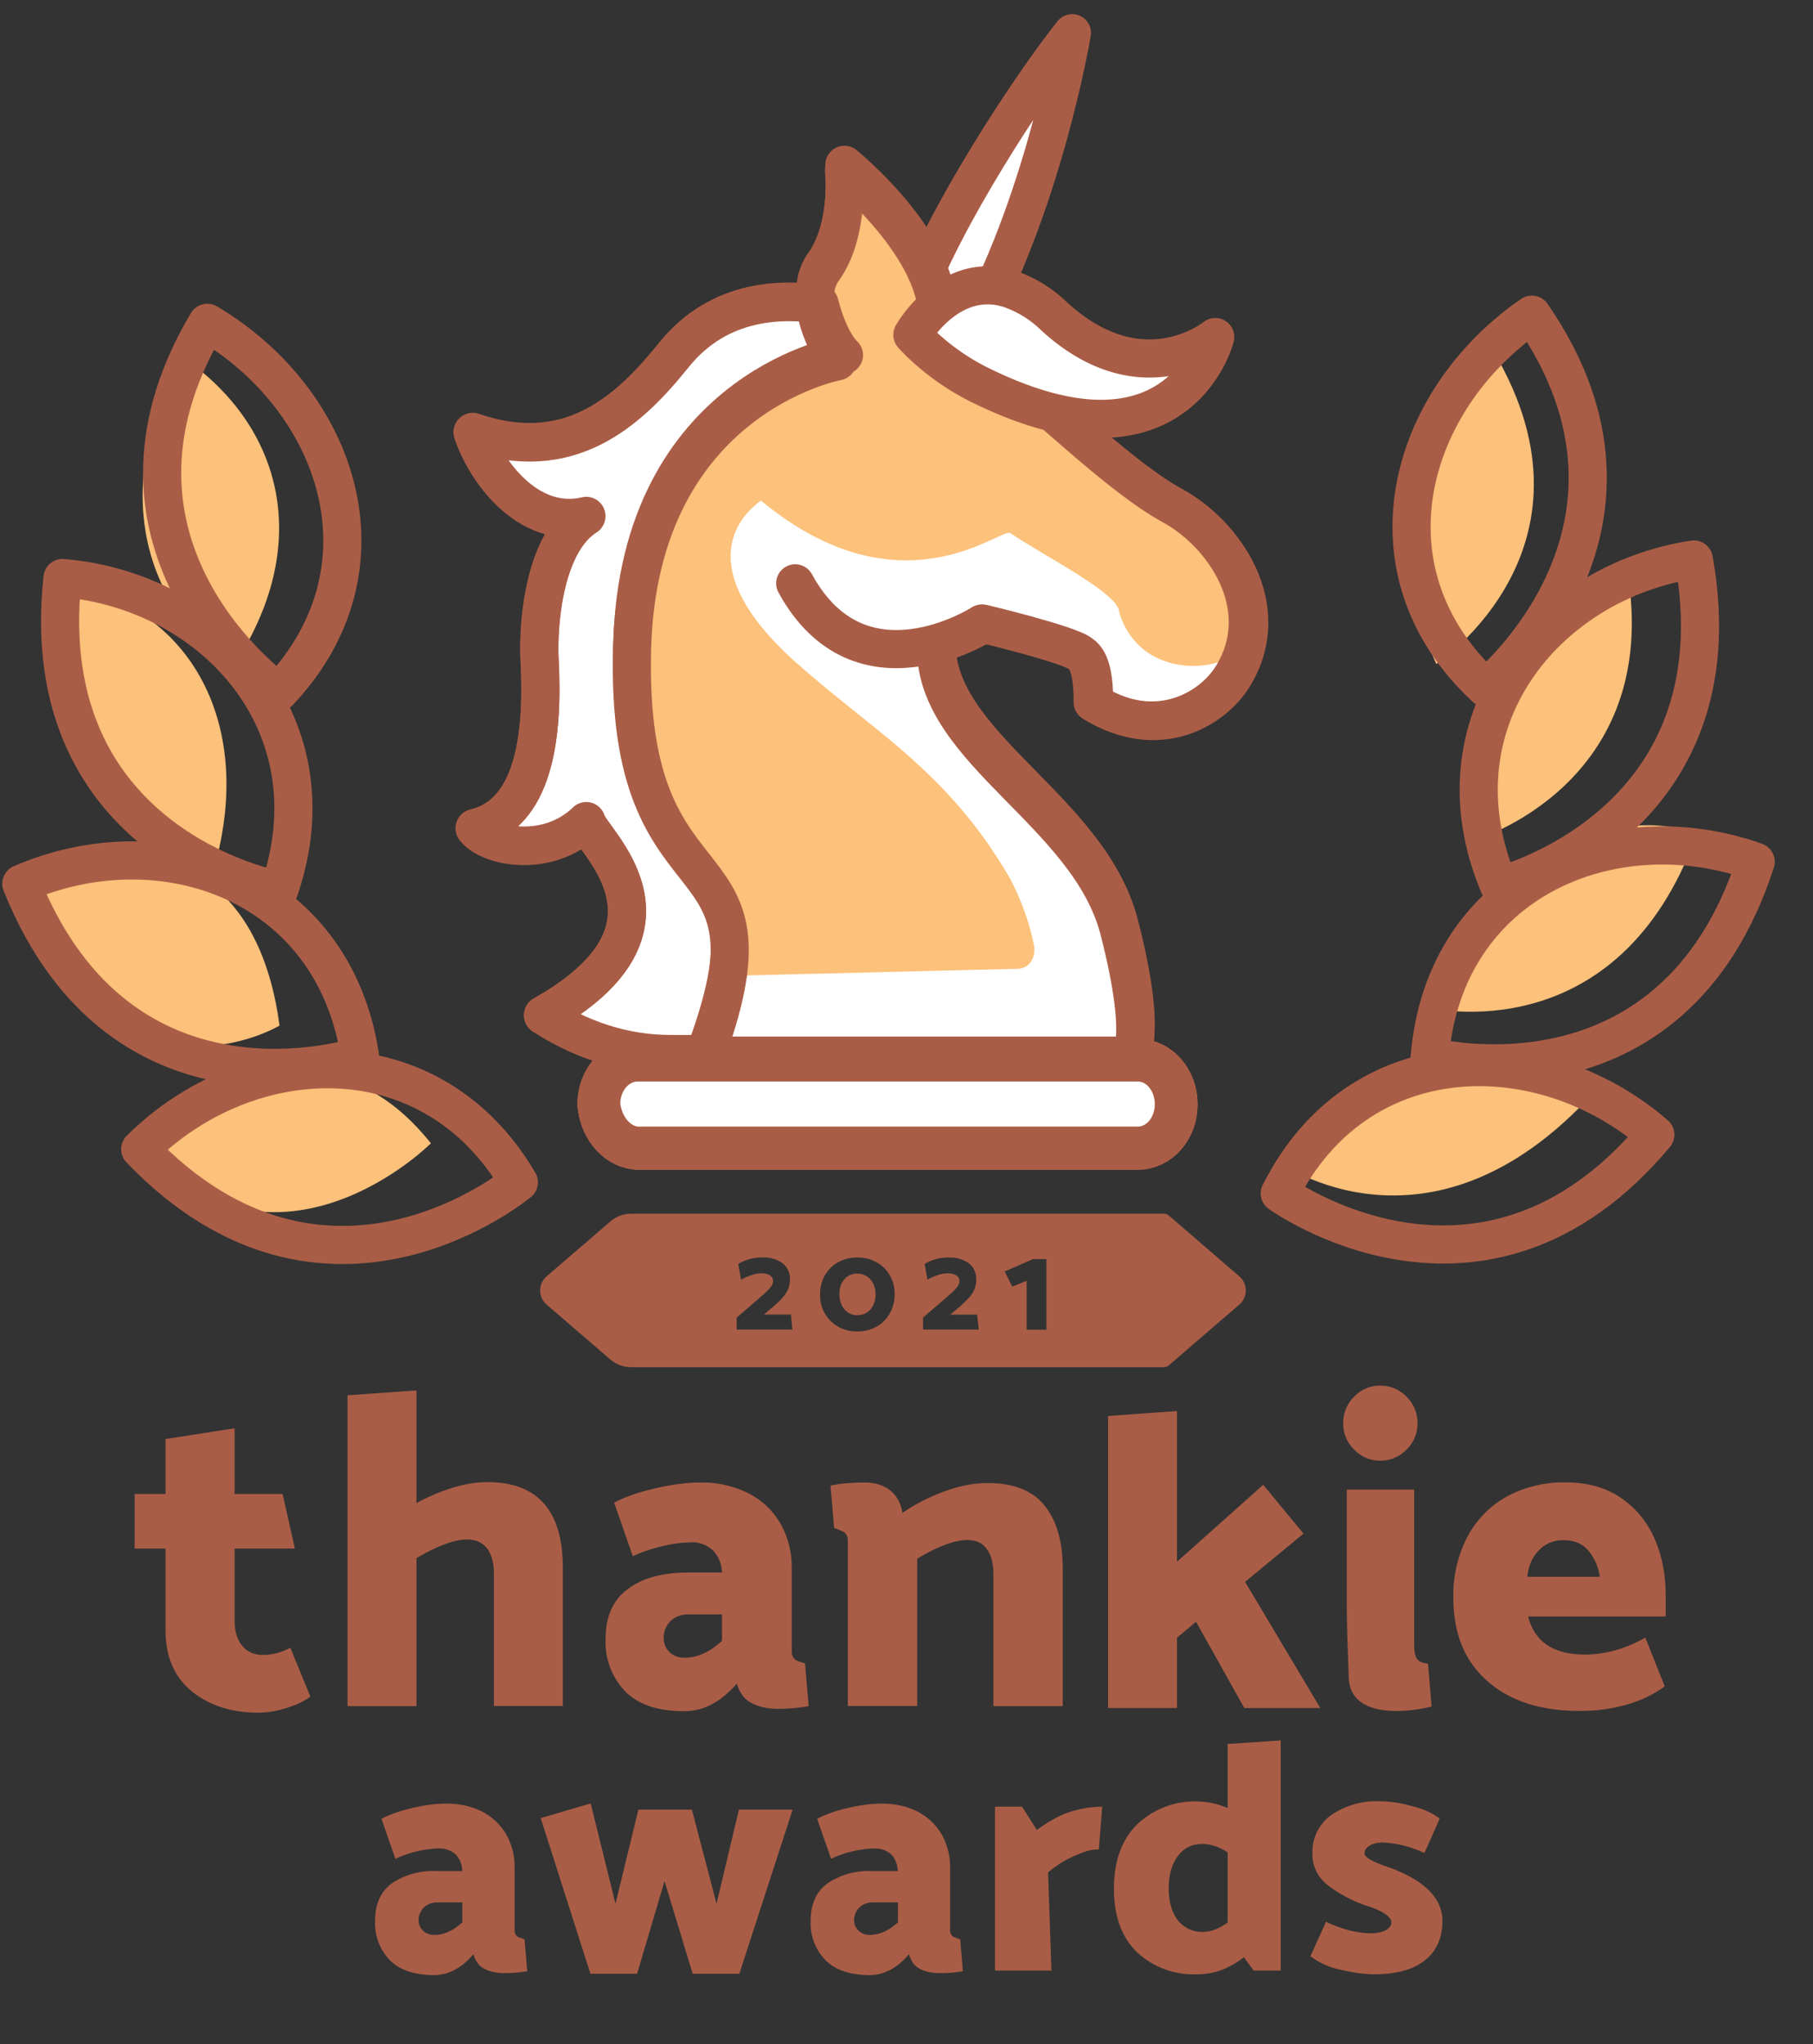
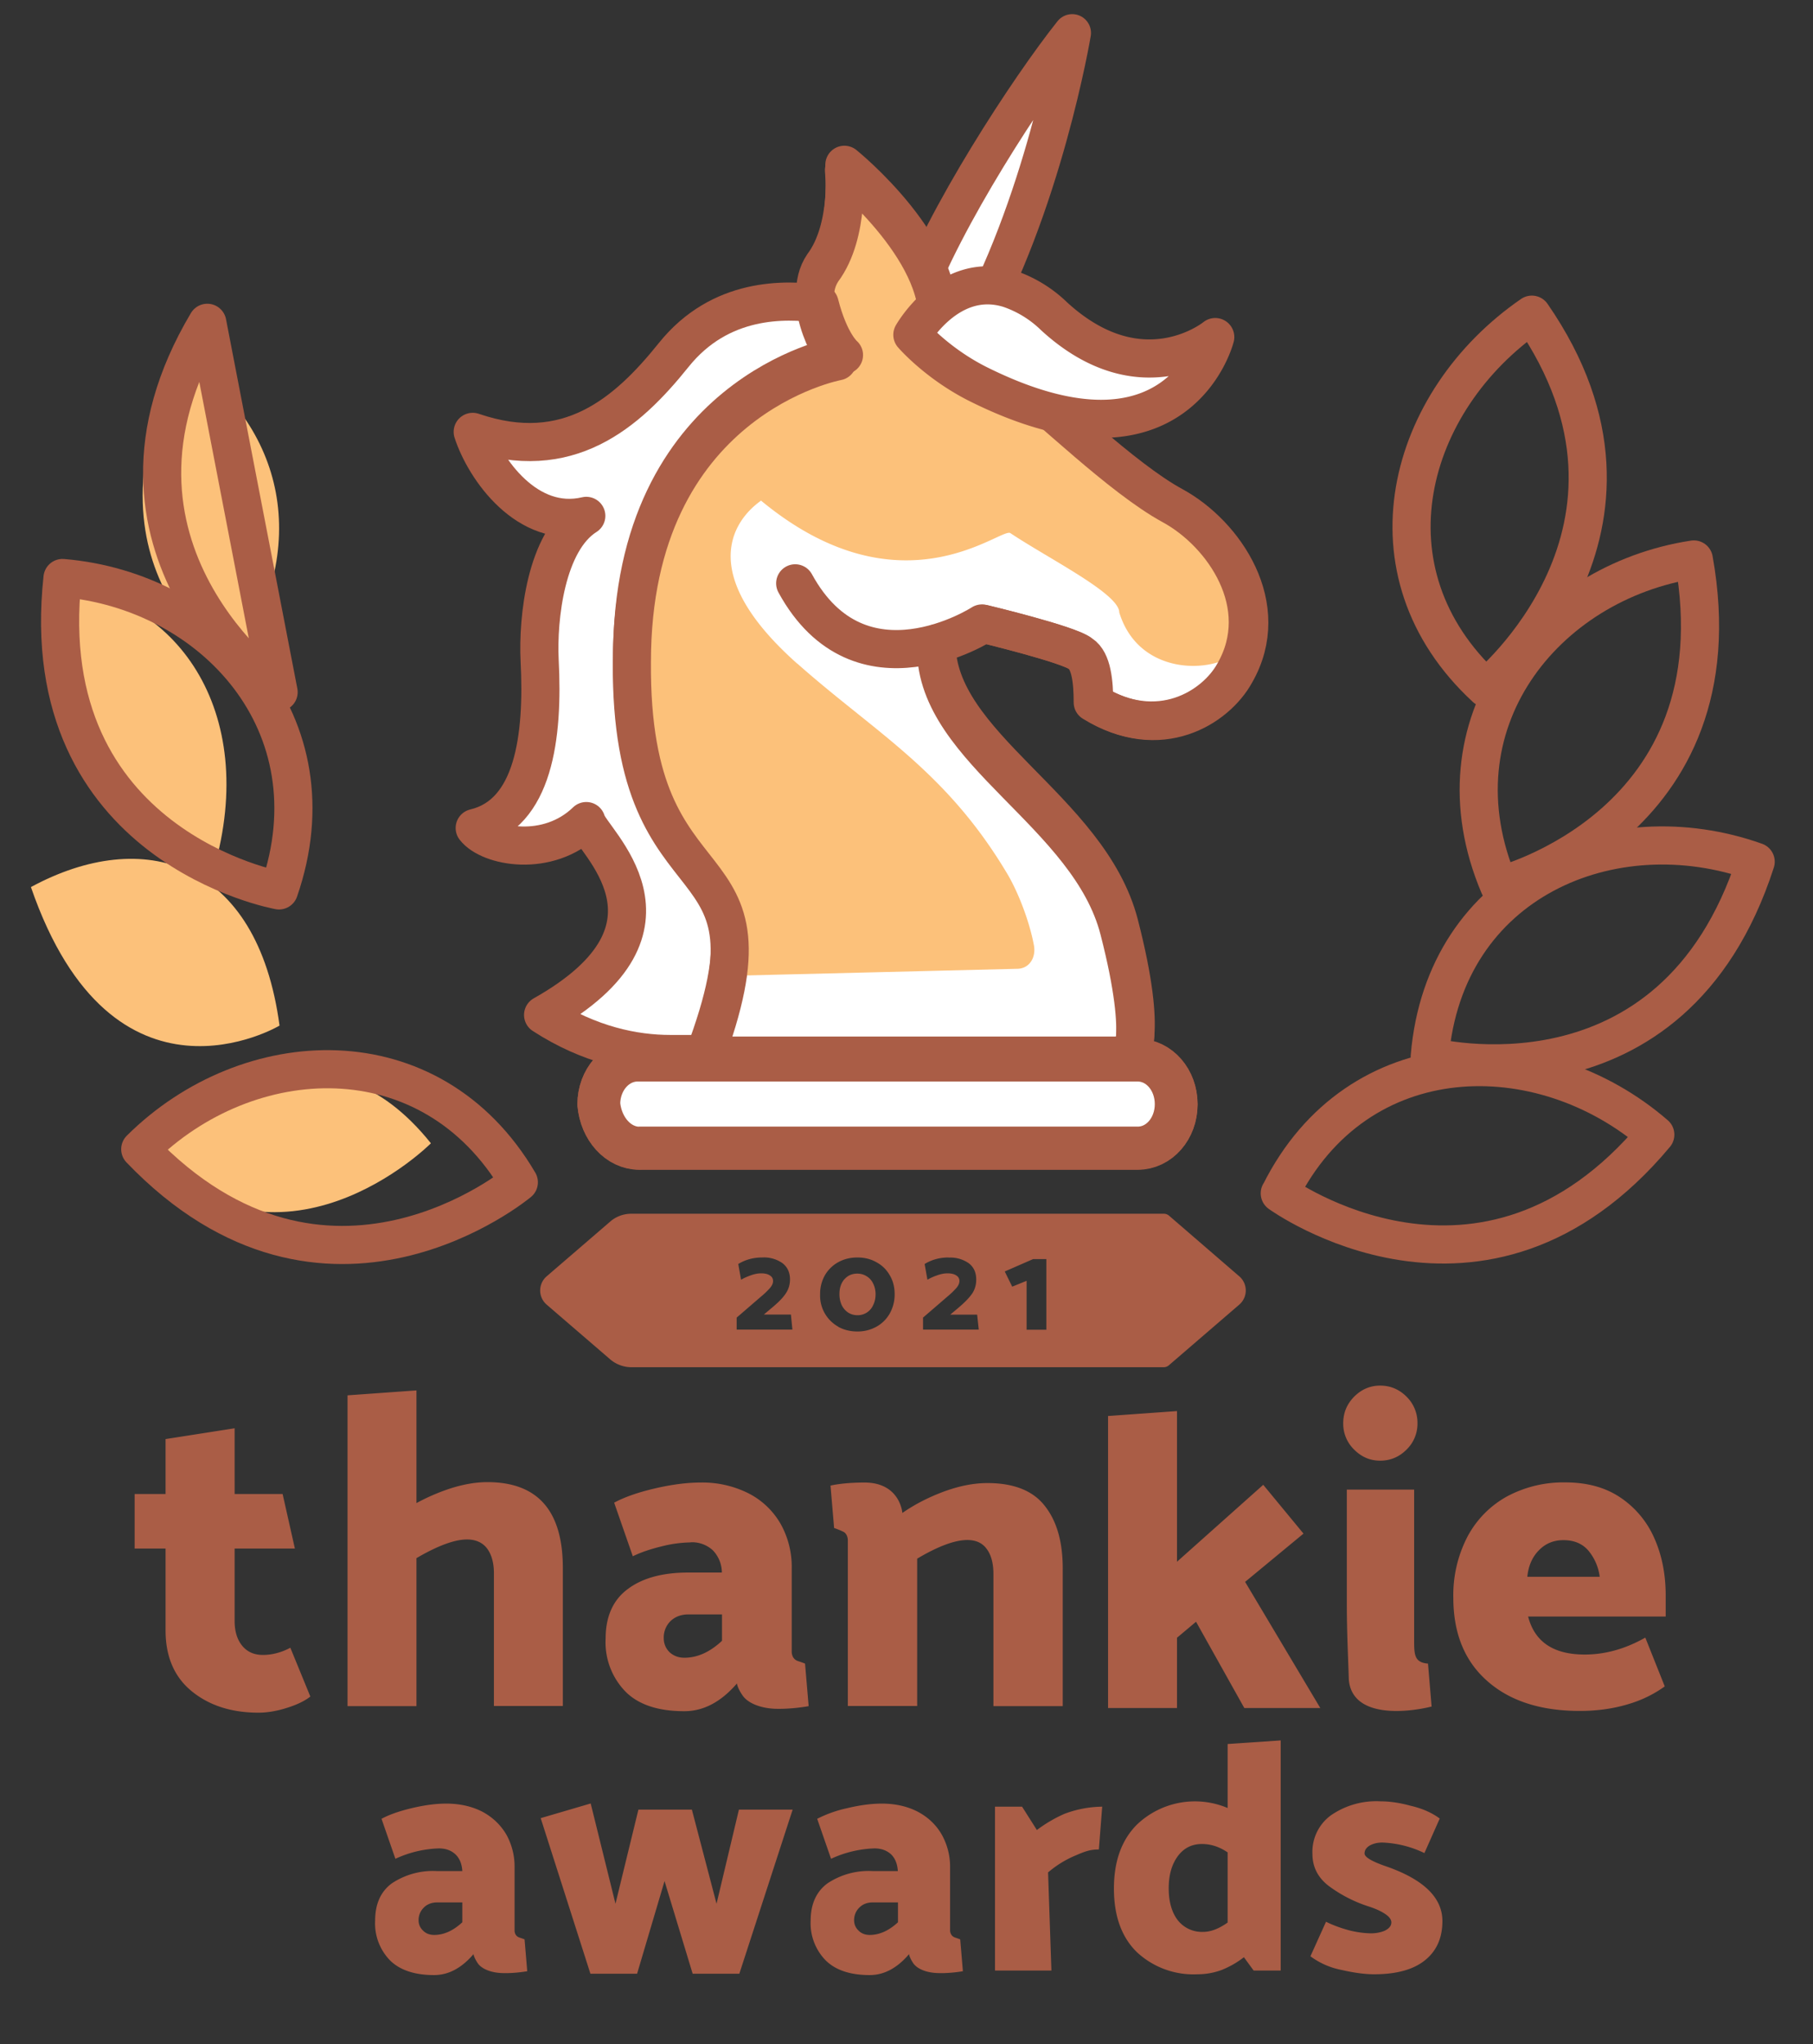
<svg xmlns="http://www.w3.org/2000/svg" fill="none" viewBox="0 0 1360 1533">
  <rect x="0" y="0" width="1360" height="1533" fill="#333333" stroke="none" />
  <clipPath id="a">
    <path d="m0 0h1359.5v1532.6h-1359.5z" transform="translate(.2)" />
  </clipPath>
  <g clip-path="url(#a)">
    <path d="m804.3 24.7s-21.8 130.5-78 228.4c-15.6 0-34.4-13.7-42.2-24 23.4-65.3 87.4-163.2 120.2-204.4z" style="fill:#fff;stroke:#aa5d46;stroke-linecap:round;stroke-linejoin:round;stroke-miterlimit:10;stroke-width:28.2" />
    <path d="m633 266.7s-10.6-8.8-18.2-38.5c-26-3.5-74.6-5.2-109.6 38.5-35 43.6-79.1 82-150.7 57.6 9.2 28 41.1 73.4 85.3 63-30.5 19.2-36.6 76.8-35 108.3 3 57.7-4.6 115.3-48.7 125.8 10.6 14 54.7 22.7 83.7-5.2 3 14 84.8 79.4-32.5 145.4 35 22.7 68.9 29.3 95.3 29.3h30.3" fill="#fff" />
-     <path d="m633 266.7s-10.6-8.8-18.2-38.5c-26-3.5-74.6-5.2-109.6 38.5-35 43.6-79.1 82-150.7 57.6 9.2 28 41.1 73.4 85.3 63-30.5 19.2-36.6 76.8-35 108.3 3 57.7-4.6 115.3-48.7 125.8 10.6 14 54.7 22.7 83.7-5.2 3 14 84.8 79.4-32.5 145.4 35 22.7 68.9 29.3 95.3 29.3h30.3" stroke="#aa5d46" stroke-linecap="round" stroke-linejoin="round" stroke-miterlimit="10" stroke-width="28.6" />
    <path d="m769.7 292.5c16 10.5 72.1 66.2 110.6 87 38.5 21 75.4 75 46.5 125.4-14.4 26.2-56.8 52.7-106 22.3 0-15.7-1.6-31.4-9.6-36.6-8-7-73.4-22.7-73.4-22.7s-91.3 59.3-140.2-30" fill="#fff" />
    <path d="m769.7 292.5c16 10.5 72.1 66.2 110.6 87 38.5 21 75.4 75 46.5 125.4-14.4 26.2-56.8 52.7-106 22.3 0-15.7-1.6-31.4-9.6-36.6-8-7-73.4-22.7-73.4-22.7s-91.3 59.3-140.2-30" stroke="#aa5d46" stroke-linecap="round" stroke-linejoin="round" stroke-miterlimit="10" stroke-width="28.6" />
    <path d="m702.5 246c11.2-57.7-69.1-122.4-69.1-122.4s4.8 47.2-16 75.1c-17.9 26.3 11.1 68.3 11.1 68.3s-154.3 28-154.3 225.4c-1.5 197.4 119.8 124.6 53.9 299.3h318.7s15.4-11-7.1-98.4-137.2-133.8-137.2-210.7" fill="#fff" />
    <path d="m702.5 246c11.2-57.7-69.1-122.4-69.1-122.4s4.8 47.2-16 75.1c-17.9 26.3 11.1 68.3 11.1 68.3s-154.3 28-154.3 225.4c-1.5 197.4 119.8 124.6 53.9 299.3h318.7s15.4-11-7.1-98.4-137.2-133.8-137.2-210.7" stroke="#aa5d46" stroke-linecap="round" stroke-linejoin="round" stroke-miterlimit="10" stroke-width="28.6" />
    <path clip-rule="evenodd" d="m929.7 978.4a14 14 0 0 0 0-21.1l-52.7-45.5a6.1 6.1 0 0 0 -4-1.5h-399.4c-5.9 0-11.6 2.1-16 6l-47.6 41a14 14 0 0 0 0 21.1l47.6 41c4.4 3.8 10.1 6 16 6h399.4c1.5 0 2.9-.6 4-1.6zm-357.9-35.3c-6.6 0-12.6 1.6-18 4.9l2.1 11.8c2.2-1.3 4.7-2.4 7.3-3.3 2.7-1 5.3-1.5 7.8-1.5 2.7 0 4.9.5 6.4 1.5 1.7 1 2.5 2.4 2.5 4.3 0 1.7-.8 3.4-2.3 5.2a60 60 0 0 1 -6.8 6.5l-18.2 15.7v9h41.8l-1.1-11.3h-20.3l6.3-5.3c4.8-4 8.2-7.5 10.2-10.6 2-3 3.1-6.5 3.1-10.4 0-5.3-1.9-9.3-5.6-12.2a24 24 0 0 0 -15.2-4.3zm57 52c4.2 2.3 9 3.5 14.3 3.5a29 29 0 0 0 14.4-3.6 26 26 0 0 0 10-10 29 29 0 0 0 3.6-14.5c0-5.2-1.2-10-3.7-14.1a24.8 24.8 0 0 0 -9.9-9.7c-4.2-2.4-9-3.6-14.3-3.6-5.4 0-10.2 1.2-14.5 3.6a26 26 0 0 0 -10 9.9 28.1 28.1 0 0 0 -3.5 14.1 26.6 26.6 0 0 0 13.6 24.3zm4.6-35.6c2.5-2.9 5.8-4.3 9.7-4.3 2.6 0 5 .7 7 2 2.2 1.3 3.8 3.2 4.9 5.5 1.2 2.4 1.8 5.1 1.8 8 0 3-.6 5.7-1.8 8.1a12.6 12.6 0 0 1 -11.8 7.6c-2.6 0-5-.7-7-2a14 14 0 0 1 -4.9-5.8 19.4 19.4 0 0 1 -1.6-8.2c0-4.4 1.2-8 3.7-11zm78.2-16.4c-6.6 0-12.6 1.6-18 4.9l2.1 11.8c2.2-1.3 4.6-2.4 7.3-3.3 2.7-1 5.3-1.5 7.8-1.5 2.7 0 4.9.5 6.4 1.5 1.7 1 2.5 2.4 2.5 4.3 0 1.7-.8 3.4-2.3 5.2a60 60 0 0 1 -6.8 6.5l-18.2 15.7v9h41.8l-1.2-11.2h-20.2l6.3-5.3c4.7-4 8.1-7.5 10.2-10.6 2-3 3-6.5 3-10.4 0-5.3-1.8-9.3-5.5-12.2a24 24 0 0 0 -15.2-4.3zm73.3 54.2v-53h-9.9l-21.3 9.3 5.6 11.4 10.8-4.4v36.7h14.7z" fill="#aa5d46" fill-rule="evenodd" />
    <path d="m176 1120.5h36l9.2 40.9h-45.2v54.3c0 7.6 1.8 13.8 5.6 18.5s9 7 15.6 7c6.9 0 13.8-1.8 20.6-5.4l15 36.6c-3.9 3.1-9.6 6-17.3 8.4-7.7 2.5-15 3.7-21.6 3.7-20.3 0-37-5.4-50.1-16.1s-19.6-26-19.6-45.6v-61.4h-23.2v-40.9h23.2v-41.2l51.8-8.1zm246.2 55.4v103.6h-51.7v-99.5c0-7.8-1.7-14-5.1-18.6-3.4-4.5-8.5-6.8-15.1-6.8-9.3 0-22 4.7-37.9 14v111h-51.7v-233.1l51.7-3.7v84.5c8.7-4.7 17.6-8.5 26.8-11.4 9.2-2.8 18-4.3 26.4-4.3 37.8 0 56.6 21.5 56.6 64.4zm460.7 52.4v52.7h-51.7v-219l51.7-3.7v113l64.7-57.7 30.2 36.6-43.8 36.2 56.4 94.6h-57l-36.2-64.7zm180.4-160.8a27 27 0 0 1 -8.2 19.7c-5.5 5.5-12.1 8.3-19.8 8.3-7.6 0-14-2.8-19.5-8.3a27 27 0 0 1 -8.2-19.7c0-7.8 2.7-14.4 8.2-20 5.5-5.5 12-8.3 19.5-8.3 7.7 0 14.3 2.8 19.8 8.3a27.4 27.4 0 0 1 8.2 20zm110.9 44.3c16.4 0 30.2 3.8 41.4 11.4a70.8 70.8 0 0 1 25.4 30.5c5.7 12.8 8.5 27.1 8.5 43v15.7h-103.2c4.9 19 19 28.5 42.5 28.5 15.2 0 30.4-4.2 45.4-12.7l14.6 36.6a90.3 90.3 0 0 1 -27.7 13.4c-11 3.3-23 5-36 5-29.4 0-52.6-7.5-69.5-22.5-17-15-25.4-35.8-25.4-62.4a95 95 0 0 1 10.6-45.8 74 74 0 0 1 29.7-30.2 89.5 89.5 0 0 1 43.7-10.5zm-1.4 43.3c-7.3 0-13.4 2.5-18.3 7.5-5 5-8 11.7-8.8 20h54.3a38 38 0 0 0 -8.8-20c-4.5-5-10.6-7.5-18.4-7.5zm-654.7 1.7a93 93 0 0 0 -21.9 3c-8.2 2-15.4 4.4-21.5 7.4l-14-40.2c7.4-4 17.4-7.6 30.2-10.6s24.4-4.5 34.6-4.5a77 77 0 0 1 35.8 8 58.2 58.2 0 0 1 24.1 22.7 65.7 65.7 0 0 1 8.5 33.4v62.8s-.2 5.4 4.7 7c6.3 2.1 5.3 2 5.3 2l2.7 31.8s-12 2.3-24.7 2c-11.8-.4-20.9-4.4-24.7-9.8-4.1-5.8-4.4-9.2-4.4-9.2-12 13.9-25.1 20.8-39.5 20.8-19.4 0-34.2-4.8-44-14.6a53 53 0 0 1 -15-39.8c0-16.5 5.5-29 16.6-37.2 11-8.3 26.2-12.4 45.4-12.4h25.2a24.2 24.2 0 0 0 -6.8-16.7 23 23 0 0 0 -16.6-6zm-1.6 54c-5.6 0-10 1.7-13.5 5a17.2 17.2 0 0 0 -5.1 12.8c0 4 1.4 7.5 4.2 10.4 3 2.8 6.7 4.3 11.3 4.3 9.7 0 19.1-4.2 28.2-12.7v-19.8zm209.1-55.8c-9.2 0-21.8 4.6-37.6 14v110.5h-52v-124.5s0-4.1-3-6a59 59 0 0 0 -7.3-3l-2.7-31.8s9-2.3 25.5-2.3c26.8 0 28.4 22.8 28.4 22.8 9.7-6.7 20.2-12 31.6-16.2 11.3-4.1 22-6.2 32.2-6.2 19.8 0 34.2 5.7 43.1 17.2 9 11.4 13.4 27 13.4 46.9v103.2h-52v-99.2c0-7.8-1.6-14-4.9-18.5-3.2-4.6-8.1-6.9-14.8-6.9zm284.7 47.2v-85h50.5v113.7c0 10.5.5 16 10.4 16.8l2.7 32.2c-20.3 5-59.7 8.3-62.1-20.2-.6-19.7-1.5-35.1-1.5-57.5zm-49.6 275.7h-20.3l-7.3-10c-5.1 4-10.6 7.1-16.5 9.5a52 52 0 0 1 -18.3 3.3 62.3 62.3 0 0 1 -45.7-16.8c-11.3-11.2-17-27-17-47.5 0-20.4 5.7-36.4 17.3-48a63 63 0 0 1 68-12.4v-48l39.8-2.7zm-58.1-29c5.6 0 11.7-2.3 18.3-7v-52.6c-6.1-4.2-12.5-6.3-19.3-6.3-7.5 0-13.5 3-18 9-4.6 6.2-6.9 14.2-6.9 24.2 0 10.1 2.3 18.2 6.9 24.1a23 23 0 0 0 19 8.6zm128.1 31.8c-6.8 0-15-1.1-24.6-3.3a57.3 57.3 0 0 1 -23.1-10.2l11.7-25.9c5.2 2.6 11 4.7 17.2 6.4a72.3 72.3 0 0 0 16.3 2.3c4 0 7.6-.7 10.6-2 3.2-1.6 4.9-3.6 4.9-6.2 0-2.2-1.6-4.3-4.6-6.3-2.9-2-7-3.9-12.2-5.6a102.8 102.8 0 0 1 -30.5-15.7c-8-6.3-11.9-14.2-11.9-23.9a34 34 0 0 1 13.7-28.7 59.8 59.8 0 0 1 37.6-10.6c6.4 0 13.9 1 22.3 3.3 8.7 2 16 5.2 21.9 9.6l-11.5 25.9a79.4 79.4 0 0 0 -31.5-7.9c-3.8 0-7 .8-9.6 2.3-2.5 1.5-3.8 3.5-3.8 5.9 0 2.7 5.3 5.9 16 9.6 28.3 9.8 42.4 23.5 42.4 41.1 0 12.7-4.4 22.5-13.2 29.5-8.6 6.9-21.3 10.4-38 10.4zm-206.4-93.6c-6 0-9.7 1.1-17.5 4.5a77.7 77.7 0 0 0 -20.6 12.7l2.5 73.6h-42.3v-122.9h20.3l11.1 17.5a105 105 0 0 1 20.6-12.1 82.6 82.6 0 0 1 28.4-5.4zm-229.7-29.9-40 123.1h-35l-21.1-69.5-20.6 69.5h-35l-37.3-116.7 37.5-11 18.6 75.2 17.2-70.6h40.1l18.5 70.6 16.8-70.6zm-265.4 29.1a83.2 83.2 0 0 0 -32.6 7.8l-10.4-30c5.5-3 13-5.7 22.7-8 9.6-2.3 18.2-3.4 25.8-3.4 10.1 0 19.1 2 27 6 7.7 4.1 13.7 9.8 18 17a49.2 49.2 0 0 1 6.3 25v47.1s-.2 4 3.5 5.3c4.8 1.6 4 1.5 4 1.5l2 23.8s-9 1.7-18.5 1.4c-8.8-.2-15.6-3.2-18.5-7.2-3-4.4-3.3-7-3.3-7-9 10.5-18.8 15.7-29.6 15.7-14.5 0-25.6-3.7-33-11a39.7 39.7 0 0 1 -11.2-29.8c0-12.4 4.1-21.7 12.4-27.9a55.6 55.6 0 0 1 34.1-9.3h18.9c-.3-5.3-2-9.5-5.1-12.5-3.2-3-7.3-4.5-12.5-4.5zm-1.2 40.5c-4.1 0-7.5 1.3-10 3.8a13 13 0 0 0 -4 9.6c0 3 1.1 5.6 3.3 7.7 2.1 2.2 5 3.3 8.4 3.3 7.3 0 14.3-3.2 21.1-9.5v-14.9zm328-40.5a83.2 83.2 0 0 0 -32.6 7.8l-10.4-30a92 92 0 0 1 22.6-8c9.6-2.3 18.2-3.4 25.9-3.4 10 0 19 2 26.8 6 7.8 4.1 13.8 9.8 18 17a49.2 49.2 0 0 1 6.4 25v47.1s-.1 4 3.6 5.3c4.7 1.6 4 1.5 4 1.5l2 23.8s-9 1.7-18.5 1.4c-9-.2-15.7-3.2-18.6-7.2-3-4.4-3.3-7-3.3-7-8.9 10.5-18.8 15.7-29.5 15.7-14.6 0-25.6-3.7-33-11a39.8 39.8 0 0 1 -11.3-29.8c0-12.4 4.2-21.7 12.5-27.9a55.6 55.6 0 0 1 34-9.3h18.9c-.3-5.3-2-9.5-5-12.5-3.3-3-7.4-4.5-12.5-4.5zm-1.3 40.5c-4.1 0-7.5 1.3-10 3.8a13 13 0 0 0 -4 9.6c0 3 1.1 5.6 3.3 7.7 2.1 2.2 5 3.3 8.4 3.3 7.3 0 14.4-3.2 21.2-9.5v-14.9z" fill="#aa5d46" />
    <path d="m479.7 861.3h373.7c16 0 28.9-14.6 28.9-33 0-18.3-12.9-33-28.9-33h-375.3c-16 0-28.9 14.7-28.9 33 1.6 18.4 14.5 33 30.5 33z" stroke="#aa5d46" stroke-linecap="round" stroke-linejoin="round" stroke-miterlimit="10" stroke-width="32.1" />
    <path d="m598 497.6c59.2 52.5 112 80.5 158.4 159.1 8 14 16 35 19.2 52.4 1.6 8.8-3.2 17.5-12.8 17.5l-220.8 5.4c12.8-115.4-92.8-101.4-65.6-286.7 24-160.8 155.2-181.8 155.2-181.8s-27.2-52.4-9.6-78.6c20.8-28 19.2-61.2 19.2-61.2s67.2 64.7 56 122.3l38.4 29.8a612.3 612.3 0 0 1 105.6 62.9c28.8 22.7 121.6 85.6 91.2 145-11.2 21-76.8 28-92.8-24.4 0-14-52.8-40.2-81.6-59.4-6.4-5.3-81.6 62.9-187.2-24.5 1.6 0-67.2 38.4 27.2 122.3z" fill="#fcc17a" />
    <g stroke="#aa5d46" stroke-linecap="round" stroke-linejoin="round" stroke-miterlimit="10">
      <path d="m702.2 250c11.2-57.6-69.1-122.3-69.1-122.3s4.8 47.2-16 75.2c-17.9 26.1 11.1 68.1 11.1 68.1s-154.2 28-154.2 225.4c-1.6 197.5 119.6 124.7 53.8 299.4h318.7s15.4-11-7.1-98.4-137.2-133.8-137.2-210.7" stroke-width="28.6" />
      <path d="m768.5 292.2c16 10.4 72.2 66.1 110.7 87 38.5 21 75.4 74.9 46.5 125.4-14.4 26.1-56.9 52.6-106 22.2 0-15.7-1.6-31.3-9.6-36.6-8-7-73.5-22.6-73.5-22.6s-91.3 59.2-140.1-30.1" stroke-width="28.6" />
      <path d="m633.1 266.3s-10.7-8.8-18.3-38.5c-25.8-3.5-74.5-5.2-109.5 38.5-35 43.6-79.2 82.1-150.7 57.6 9.1 28 41.1 73.4 85.2 63-30.4 19.2-36.5 76.8-35 108.3 3 57.7-4.5 115.3-48.7 125.8 10.7 14 54.8 22.8 83.7-5.2 3 14 84.8 79.4-32.4 145.4 35 22.7 68.8 29.3 95.3 29.3h30.2" stroke-width="28.6" />
      <path d="m736 289.2c-32.3-15.6-51.6-38.1-51.6-38.1s27.4-48.5 72.5-34.6a89.7 89.7 0 0 1 33.8 20.7c66.1 60.6 120.9 15.6 120.9 15.6s-27.4 109-175.6 36.4z" fill="#fff" stroke-width="28.6" />
-       <path d="m479.7 861.3h373.7c16 0 28.9-14.6 28.9-33 0-18.3-12.9-33-28.9-33h-375.3c-16 0-28.9 14.7-28.9 33 1.6 18.4 14.5 33 30.5 33z" stroke-width="32.1" />
      <path d="m479.8 861h373.7c16 0 28.8-14.6 28.8-32.9s-12.8-33-28.8-33h-375.3c-16 0-29 14.7-29 33 1.7 18.3 14.5 33 30.6 33z" fill="#fff" stroke-width="32.1" />
    </g>
    <path d="m174.5 500.4s-120.2-71.4-39.8-234.1c79.2 53.1 100.1 144 39.8 234.1z" fill="#fcc17a" />
    <path d="m160.4 652.3s-137.4-20.8-120.1-213.5c91 6.5 154.6 93.6 120 213.5z" fill="#fcc17a" />
    <path d="m209.7 769.2s-125 74.4-186.5-103.9c84.1-45.6 169.9-20.5 186.5 104zm113.5 88.3s-113.2 113.8-220 3.5c54.6-38.1 142.4-100.3 220-3.6z" fill="#fcc17a" />
-     <path d="m209 519.1s-153.6-108.6-53.5-277c97.9 58 142 183.4 53.6 277z" stroke="#aa5d46" stroke-linecap="round" stroke-linejoin="round" stroke-miterlimit="10" stroke-width="28.6" />
+     <path d="m209 519.1s-153.6-108.6-53.5-277z" stroke="#aa5d46" stroke-linecap="round" stroke-linejoin="round" stroke-miterlimit="10" stroke-width="28.6" />
    <path d="m209.3 667.8s-184.4-32.7-162.4-234.3c112.7 9.4 205.6 109.6 162.4 234.3z" stroke="#aa5d46" stroke-linecap="round" stroke-linejoin="round" stroke-miterlimit="10" stroke-width="28.6" />
-     <path d="m270 792s-178.3 59.6-254-129.2c104.4-45.5 233.8-2 254 129z" stroke="#aa5d46" stroke-linecap="round" stroke-linejoin="round" stroke-miterlimit="10" stroke-width="28.6" />
    <path d="m389.2 886.7s-144.4 120.8-284-24.8c80.5-80 217.8-87.9 284 24.8z" stroke="#aa5d46" stroke-linecap="round" stroke-linejoin="round" stroke-miterlimit="10" stroke-width="28.6" />
-     <path d="m1077.4 498s134.8-89.2 38.5-241.8c-77.8 59-71.1 169.3-38.5 241.8zm28.2 132.3s142.4-41.4 115-202.8c-108.5 16.3-139.5 174.4-115 202.8zm-34 125.4s142.3 35.1 201.4-130.7c-104-35.7-212 95.5-201.4 130.7zm-113.2 115.3s117.9 86.7 243.7-59c-97.8-47.6-182.7-14.3-243.7 59z" fill="#fcc17a" />
    <path d="m1114.6 516s145.9-118.9 34.5-280c-93.7 64.5-129.1 192.7-34.5 280z" stroke="#aa5d46" stroke-linecap="round" stroke-linejoin="round" stroke-miterlimit="10" stroke-width="28.6" />
    <path d="m1124.6 664.4s181.7-45.2 146-244.8c-111.8 17-197.6 123.3-146 244.8z" stroke="#aa5d46" stroke-linecap="round" stroke-linejoin="round" stroke-miterlimit="10" stroke-width="28.6" />
    <path d="m1072.5 792.4s182 47.4 244.5-146.1c-107.2-38.2-233.4 14-244.5 146.1z" stroke="#aa5d46" stroke-linecap="round" stroke-linejoin="round" stroke-miterlimit="10" stroke-width="28.6" />
    <path d="m960 895s152.4 110.7 281.7-44c-85.8-74.3-223.3-72.8-281.6 44z" stroke="#aa5d46" stroke-linecap="round" stroke-linejoin="round" stroke-miterlimit="10" stroke-width="28.6" />
  </g>
</svg>